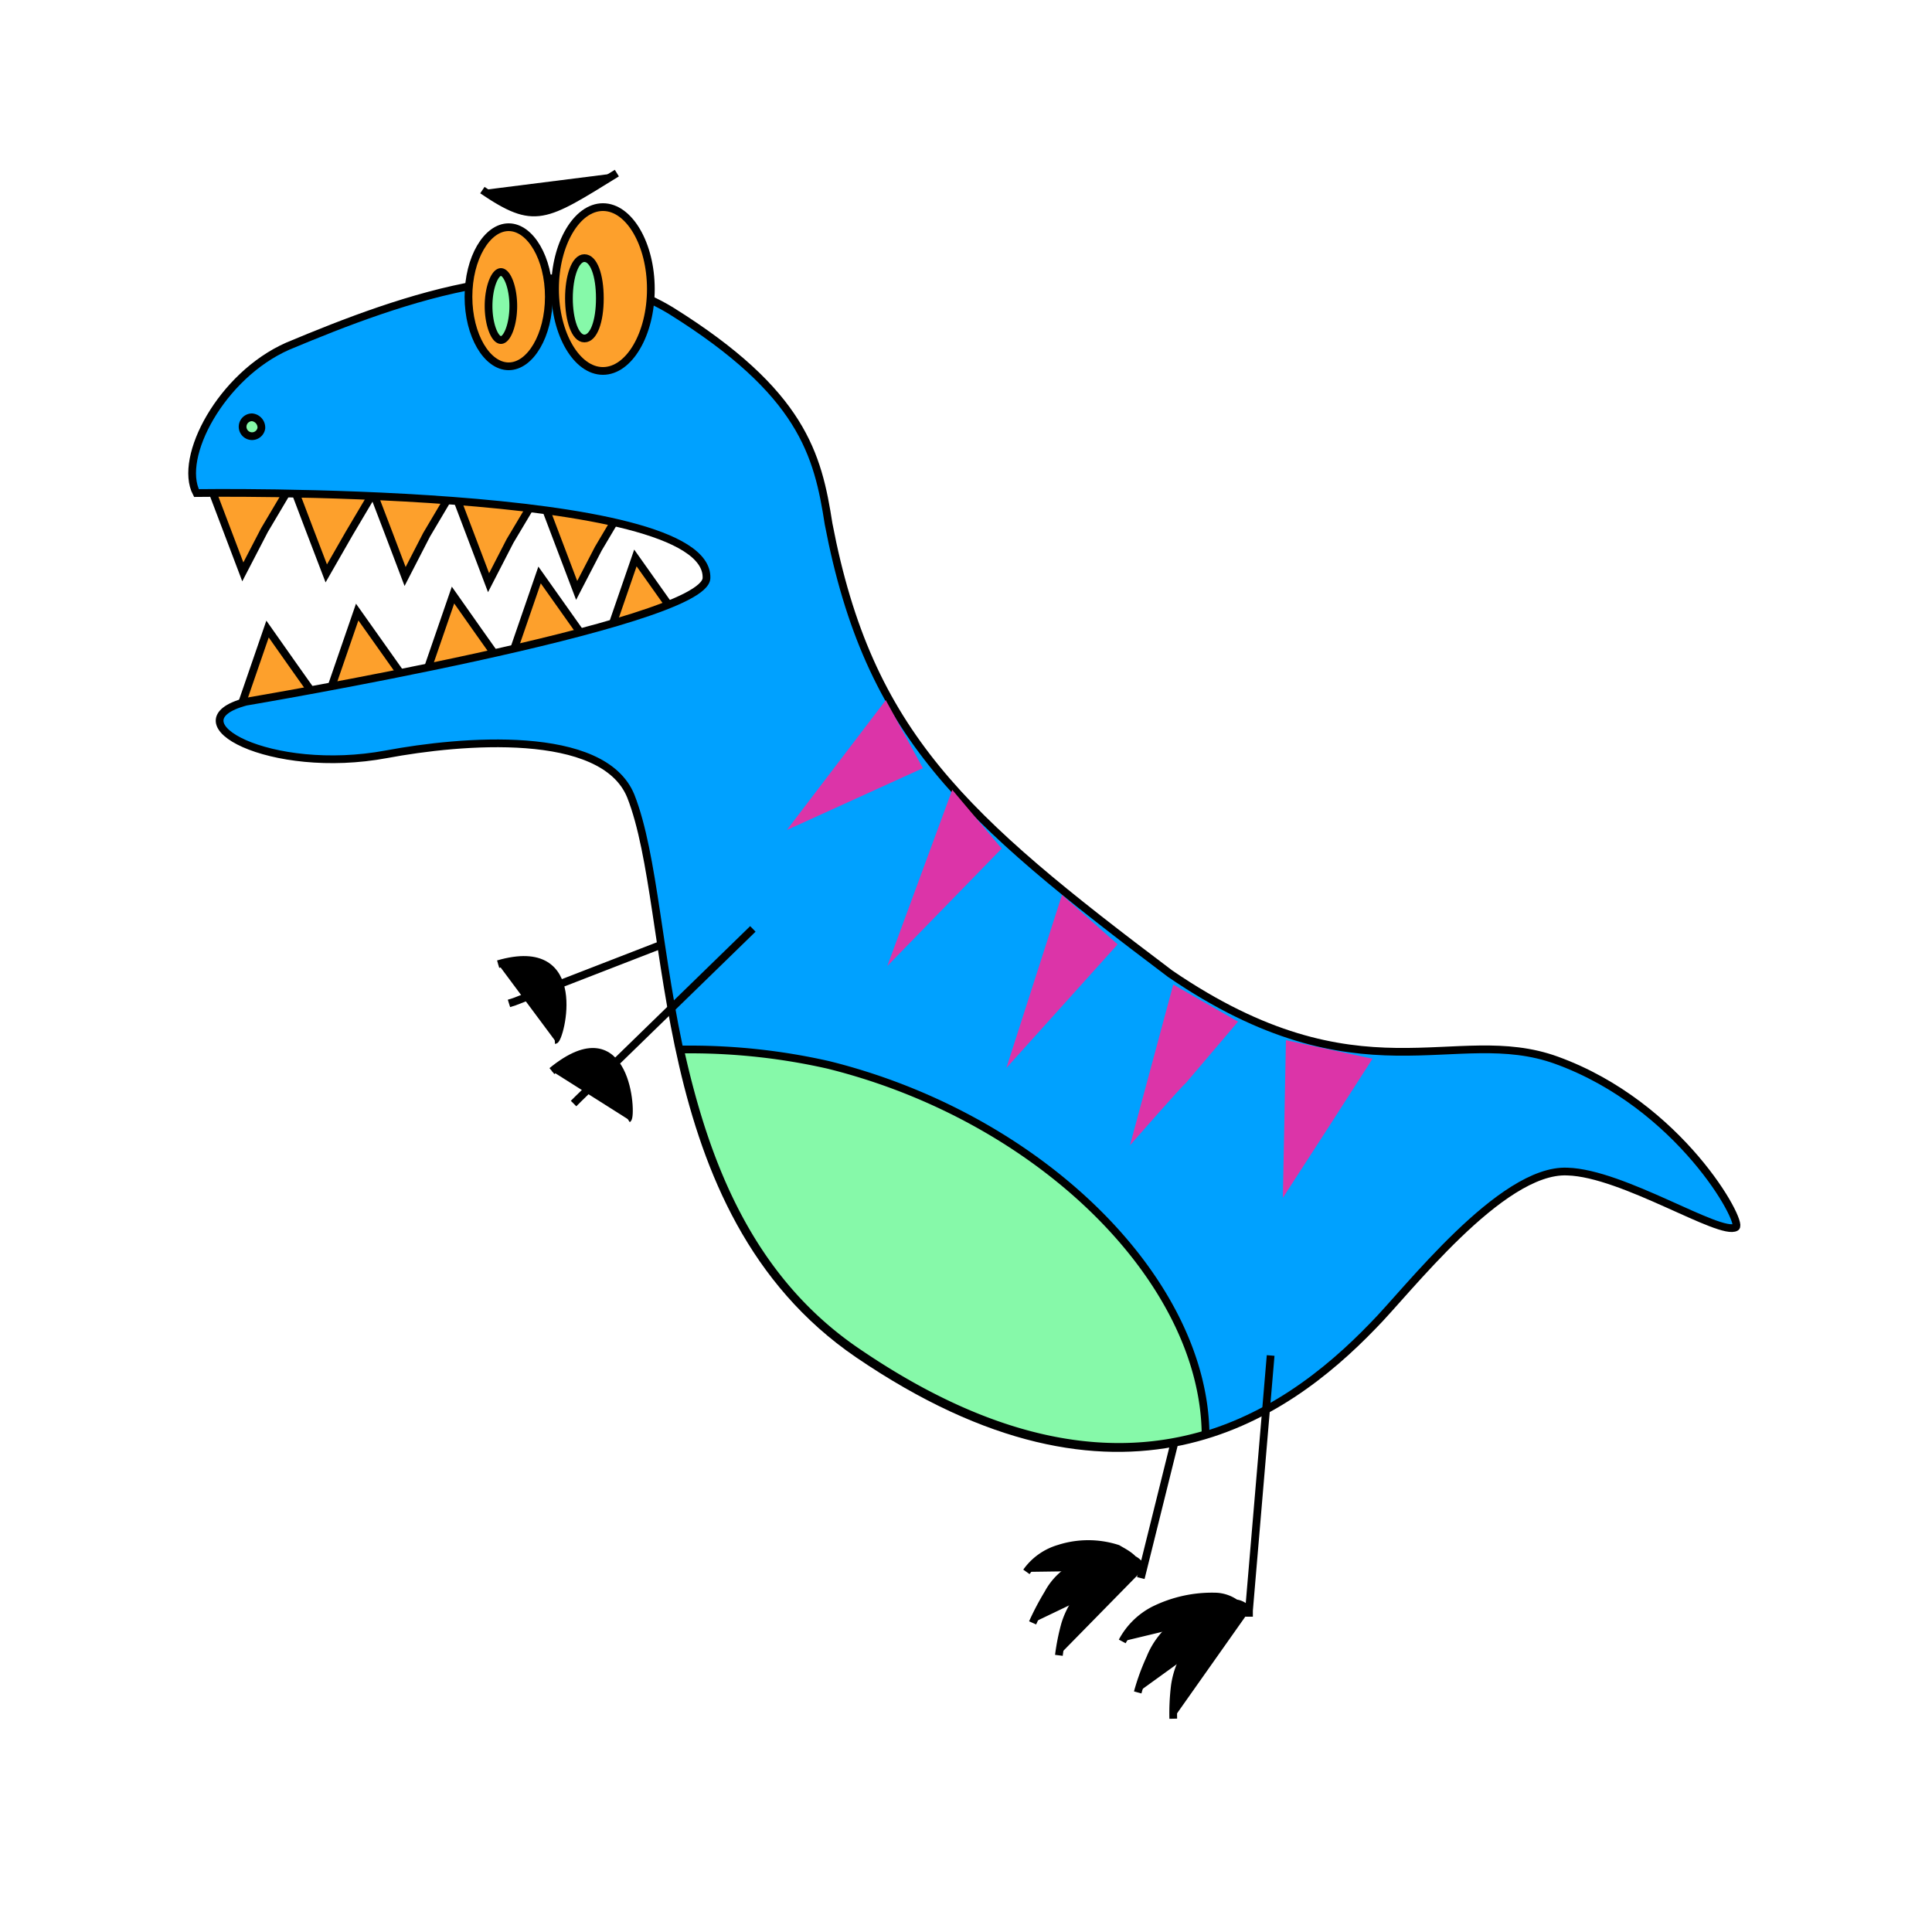
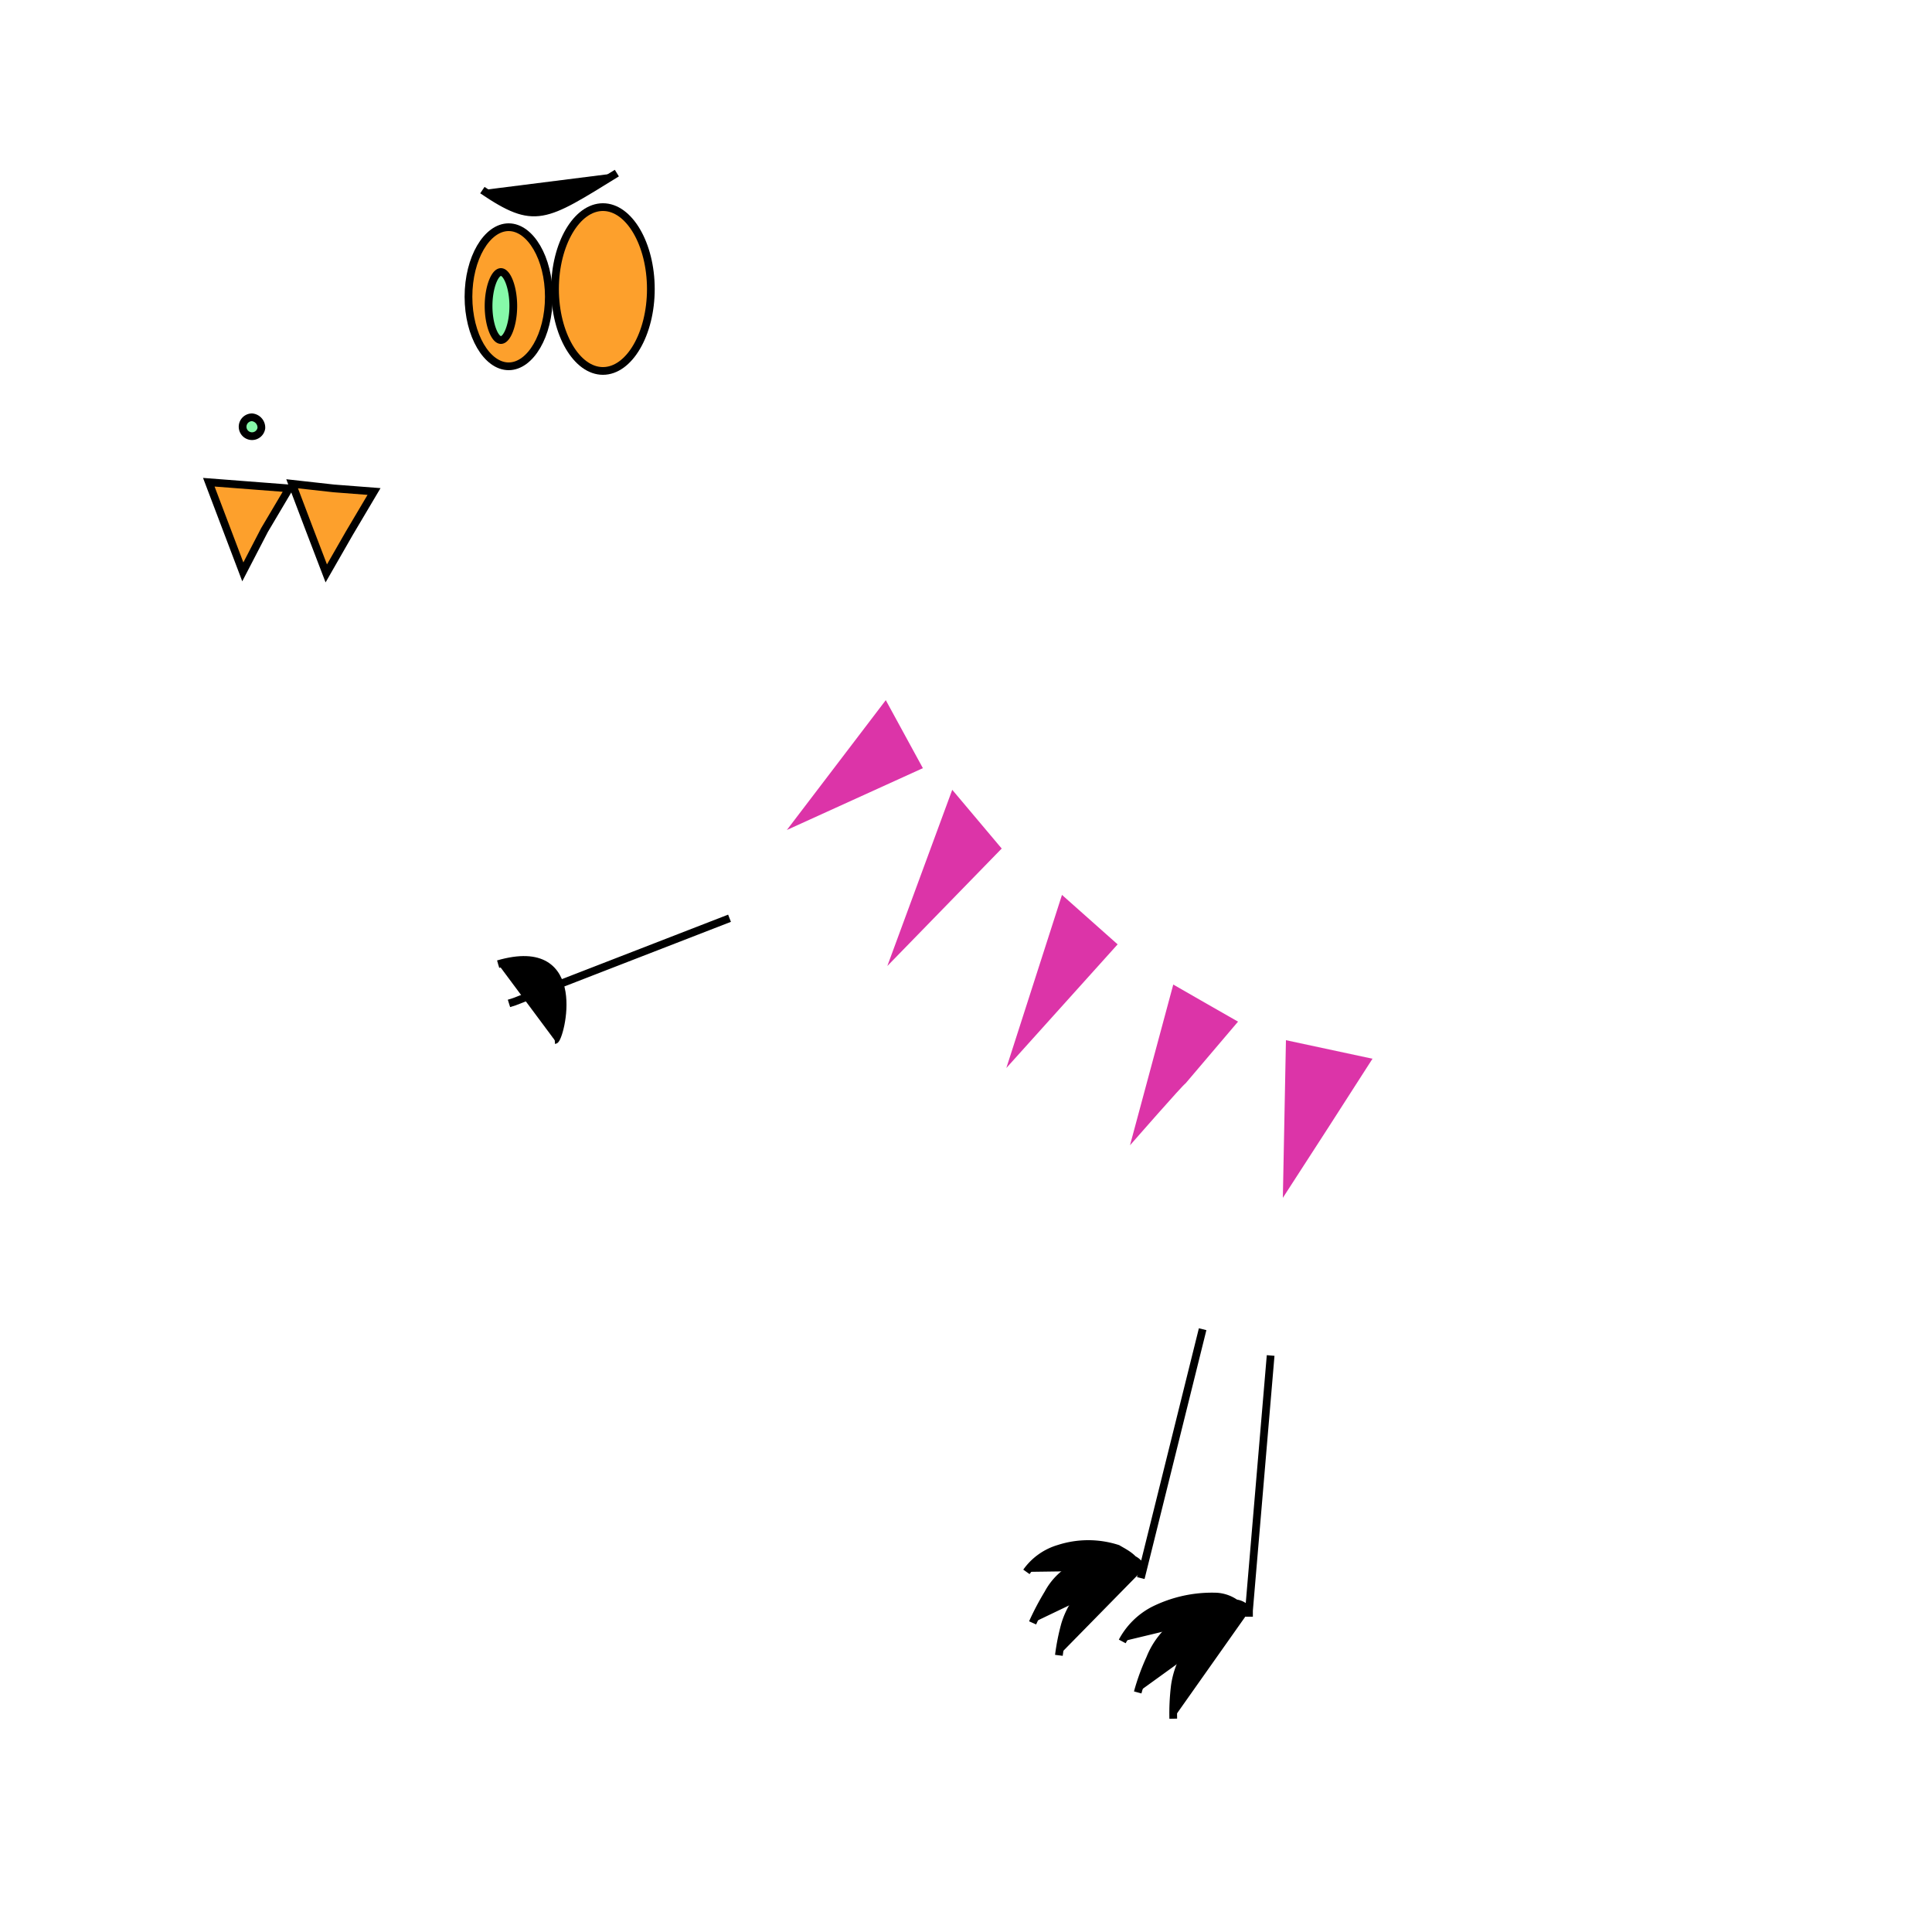
<svg xmlns="http://www.w3.org/2000/svg" id="bg_image_0" width="500" height="500" version="1.1" class="bgs" preserveAspectRatio="xMidYMin slice">
  <defs id="SvgjsDefs23167" />
  <rect id="rect_image_0" width="100%" height="100%" fill="none" />
  <svg id="variation_0" preserveAspectRatio="xMidYMin meet" viewBox="0 0 125 125" data-uid="0" data-keyword="variation_0" data-complex="true" style="overflow: visible;">
    <path id="0_l_1" d="M47.2 59.41L33.28 64.81L32.93 64.92M32.23 62.38C37.97 60.71 36.23 67.27 35.89 67.3 " data-color-original="none" fill="#000000" class="none" stroke-miterlimit="3" stroke-opacity="1" stroke-width=".5" stroke="#000000" />
    <path id="0_l_2" d="M15.71 37L14.61 34.1L13.51 31.2L16.11 31.4L18.71 31.6L17.11 34.3ZM21.11 37.1L20 34.2L18.9 31.3L21.6 31.6L24.2 31.8L22.6 34.5Z " data-color-original="#ffffff" fill="#fda02c" class="ffffff" stroke-miterlimit="3" stroke-opacity="1" stroke-width=".5" stroke="#000000" />
-     <path id="0_l_3" d="M26.21 37.3L25.11 34.4L24 31.5L26.6 31.7L29.2 31.9L27.6 34.6ZM31.61 37.7L30.51 34.8L29.41 31.9L32.01 32.1L34.61 32.3L33 35ZM37.31 38.2L36.21 35.3L35.11 32.4L37.71 32.6L40.31 32.8L38.71 35.5ZM15.31 46.5L16.31 43.6L17.31 40.7L19 43.1L20.7 45.5L18 46ZM39.11 41.9L40.11 39L41.11 36.1L42.81 38.5L44.51 40.9L41.81 41.4ZM32.91 43L33.91 40.1L34.91 37.2L36.61 39.6L38.31 42L35.61 42.5ZM27.31 44.3L28.31 41.4L29.31 38.5L31 40.9L32.7 43.3L30 43.8ZM21.11 45.4L22.11 42.5L23.11 39.6L24.81 42L26.51 44.4L23.81 44.9Z " data-color-original="#ffffff" fill="#fda02c" class="ffffff" stroke-miterlimit="3" stroke-opacity="1" stroke-width=".5" stroke="#000000" />
    <path id="0_l_4" d="M73.71 101.6C73.51 100.8 72.81 100.5 72.31 100.2A6.16 6.16 0 0 0 68.51 100.2A3.93 3.93 0 0 0 66.41 101.7M73.91 101.6A1.1 1.1 0 0 0 72.71 100.8A10.47 10.47 0 0 0 69.71 101.3A4.11 4.11 0 0 0 67.81 103.1A17.38 17.38 0 0 0 66.81 105M77.81 86L73.91 101.7L73.81 102.1M73.81 101.7C73.51 101.2 73.01 101.3 72.61 101.4A12 12 0 0 0 70.21 102.9A5.37 5.37 0 0 0 68.91 105.1A14.16 14.16 0 0 0 68.51 107.1 " data-color-original="none" fill="#000000" class="none" stroke-miterlimit="3" stroke-opacity="1" stroke-width=".5" stroke="#000000" />
-     <path id="0_l_5" d="M43.41 20.1C36.01 15.6 26.01 19.3 18.61 22.4C14.31 24.3 11.51 29.6 12.71 31.9C12.71 31.9 45.91 31.4 45.71 37.4C45.61 40.4 15.91 45.4 15.91 45.4C11.01 46.7 17.51 50.2 25.01 48.8C29.81 47.9 39.01 47.1 40.81 51.5C43.81 59.1 41.91 78.3 55.51 87.6C72.51 99.2 83.11 91.7 88.81 85.8C91.01 83.6 97.11 75.6 101.41 75.8C105.01 75.9 111.31 80 112.31 79.4C112.81 79.1 108.71 71.5 100.71 68.6C94.11 66.2 88.01 71.4 75.71 63C62.31 52.9 56.21 47.5 53.61 33.9C52.91 29.4 51.91 25.4 43.41 20.1Z " data-color-original="purple" fill="#00a1ff" class="800080" stroke-miterlimit="3" stroke-opacity="1" stroke-width=".5" stroke="#000000" />
-     <path id="0_l_6" d="M35.71 69.3C40.61 65.3 40.91 72.2 40.61 72.4M48.71 60.1L37.41 71.1L37.11 71.4 " data-color-original="none" fill="#000000" class="none" stroke-miterlimit="3" stroke-opacity="1" stroke-width=".5" stroke="#000000" />
    <path id="0_l_7" d="M42.11 18.7C42.11 21.6 40.71 24 39.01 24S35.91 21.6 35.91 18.7S37.31 13.4 39.01 13.4S42.11 15.8 42.11 18.7Z " data-color-original="#ffffff" fill="#fda02c" class="ffffff" stroke-miterlimit="3" stroke-opacity="1" stroke-width=".5" stroke="#000000" />
-     <path id="0_l_8" d="M38.81 19.3C38.81 20.8 38.41 21.9 37.81 21.9S36.81 20.7 36.81 19.3S37.21 16.7 37.81 16.7S38.81 17.8 38.81 19.3Z " fill="#86f9a9" class="000000" stroke-miterlimit="3" stroke-opacity="1" stroke-width=".5" stroke="#000000" />
    <path id="0_l_9" d="M35.51 19.2C35.51 21.7 34.31 23.7 32.91 23.7S30.31 21.7 30.31 19.2S31.51 14.7 32.91 14.7S35.51 16.7 35.51 19.2Z " data-color-original="#ffffff" fill="#fda02c" class="ffffff" stroke-miterlimit="3" stroke-opacity="1" stroke-width=".5" stroke="#000000" />
    <path id="0_l_10" d="M33.21 19.8C33.21 21 32.81 22 32.41 22S31.61 21 31.61 19.8S32.01 17.6 32.41 17.6S33.21 18.6 33.21 19.8ZM16.91 27.7A0.61 0.61 0 1 1 16.31 27A0.67 0.67 0 0 1 16.91 27.7Z " fill="#86f9a9" class="000000" stroke-miterlimit="3" stroke-opacity="1" stroke-width=".5" stroke="#000000" />
    <path id="0_l_11" d="M57.41 62.5L59.51 56.8L61.61 51.1L63.21 53L64.81 54.9L61.11 58.7ZM83 77.5L83.1 72.4L83.2 67.3L86 67.9L88.8 68.5L85.91 73ZM50.91 53.7L54.11 49.5L57.31 45.3L58.51 47.5L59.71 49.7L55.31 51.7ZM73.11 74.1L74.51 68.9L75.91 63.7L78 64.9L80.1 66.1L76.7 70.1C76.61 70.1 73.11 74.1 73.11 74.1ZM65.11 69.1L66.91 63.5L68.71 57.9L70.51 59.5L72.31 61.1L68.71 65.1Z " data-color-original="#de00ea" fill="#dc34a8" class="de00ea" />
    <path id="0_l_12" d="M80.51 104.3A2.39 2.39 0 0 0 78.71 103.3A8.46 8.46 0 0 0 74.61 104.2A4.82 4.82 0 0 0 72.61 106.2M80.81 104.3A1.15 1.15 0 0 0 79.41 103.8A20.82 20.82 0 0 0 76.21 105A5.17 5.17 0 0 0 74.41 107.3A14.27 14.27 0 0 0 73.61 109.5M82.21 87.7L80.81 104.2V104.6M80.71 104.4C80.31 104 79.81 104.2 79.41 104.5A12.06 12.06 0 0 0 77.01 106.6A5.51 5.51 0 0 0 76.01 109.1A14.77 14.77 0 0 0 75.91 111.2 " data-color-original="none" fill="#000000" class="none" stroke-miterlimit="3" stroke-opacity="1" stroke-width=".5" stroke="#000000" />
-     <path id="0_l_13" d="M44.71 67.9H44C45.6 75.1 48.4 82.7 55.5 87.5C64.9 93.9 72.3 94.5 78 92.8C77.9 82.8 67.3 72.3 53.6 68.9A40.46 40.46 0 0 0 44.7 67.9Z " data-color-original="url(#a)" fill="#86f9a9" class="000000" stroke-miterlimit="3" stroke-opacity="1" stroke-width=".5" stroke="#000000" />
    <path id="0_l_14" d="M31.21 12.3C34.61 14.6 35.21 14.1 39.91 11.2 " data-color-original="none" fill="#000000" class="none" stroke-miterlimit="3" stroke-opacity="1" stroke-width=".5" stroke="#000000" />
  </svg>
</svg>